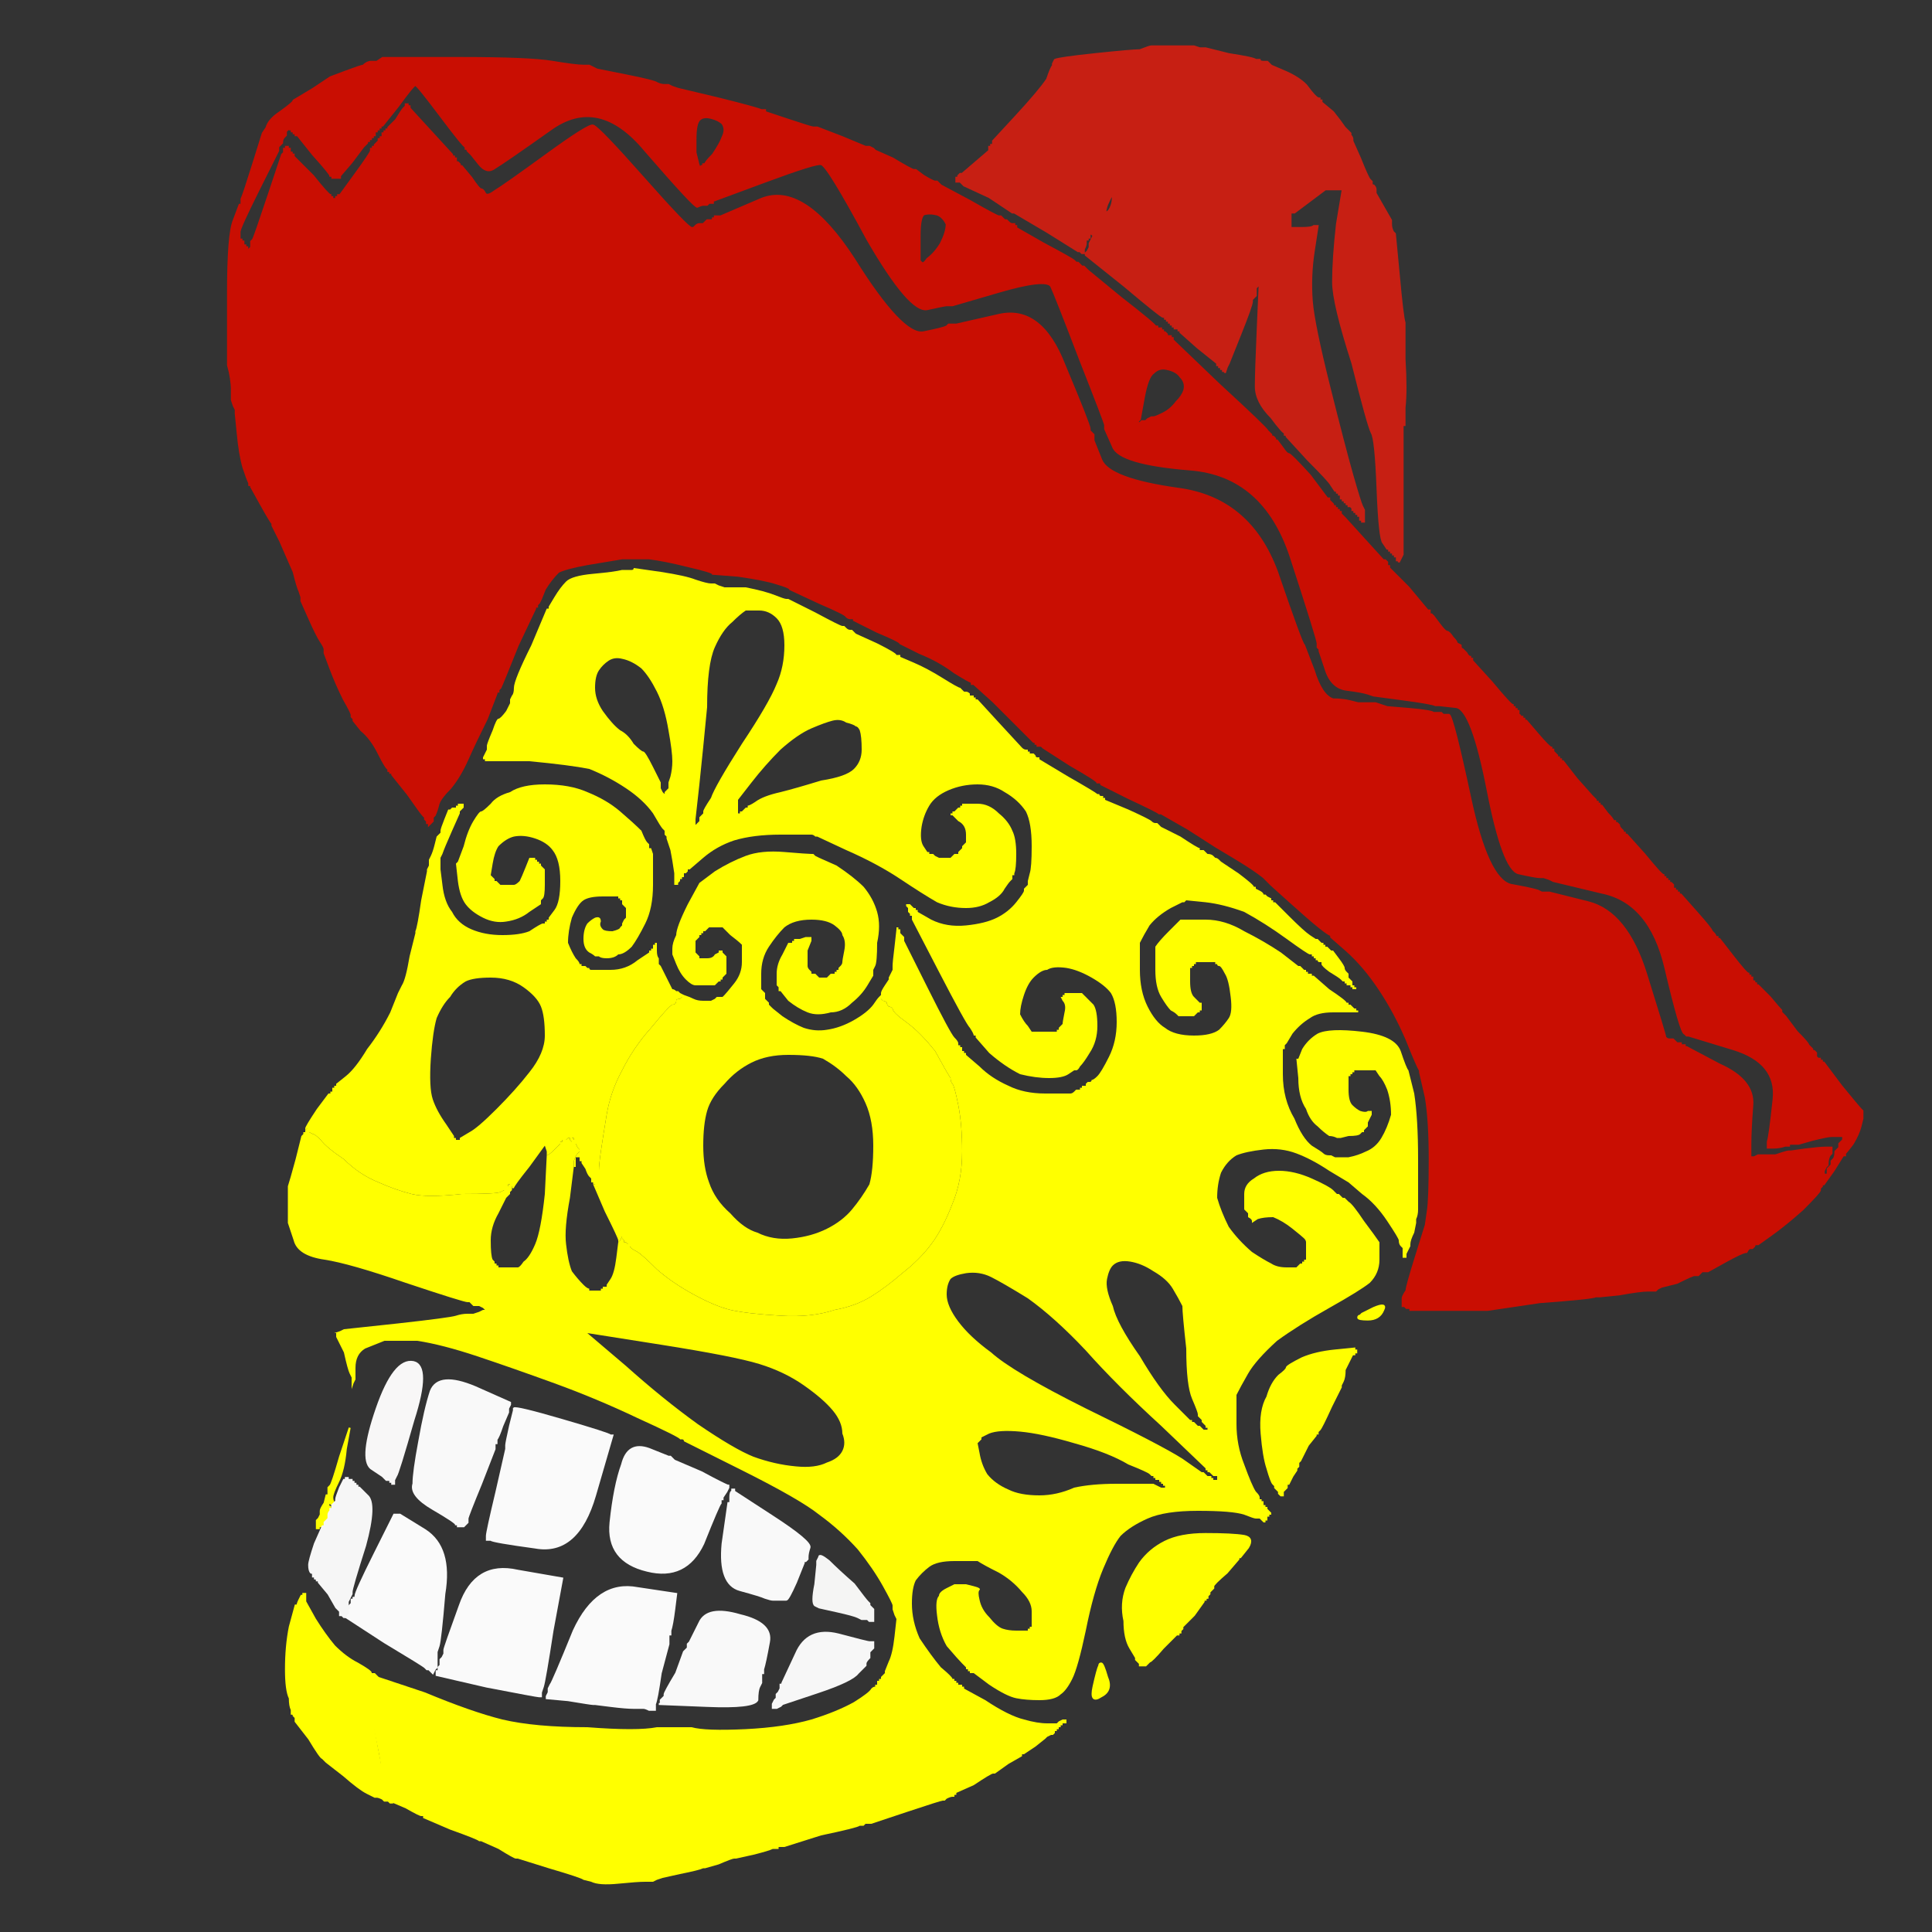
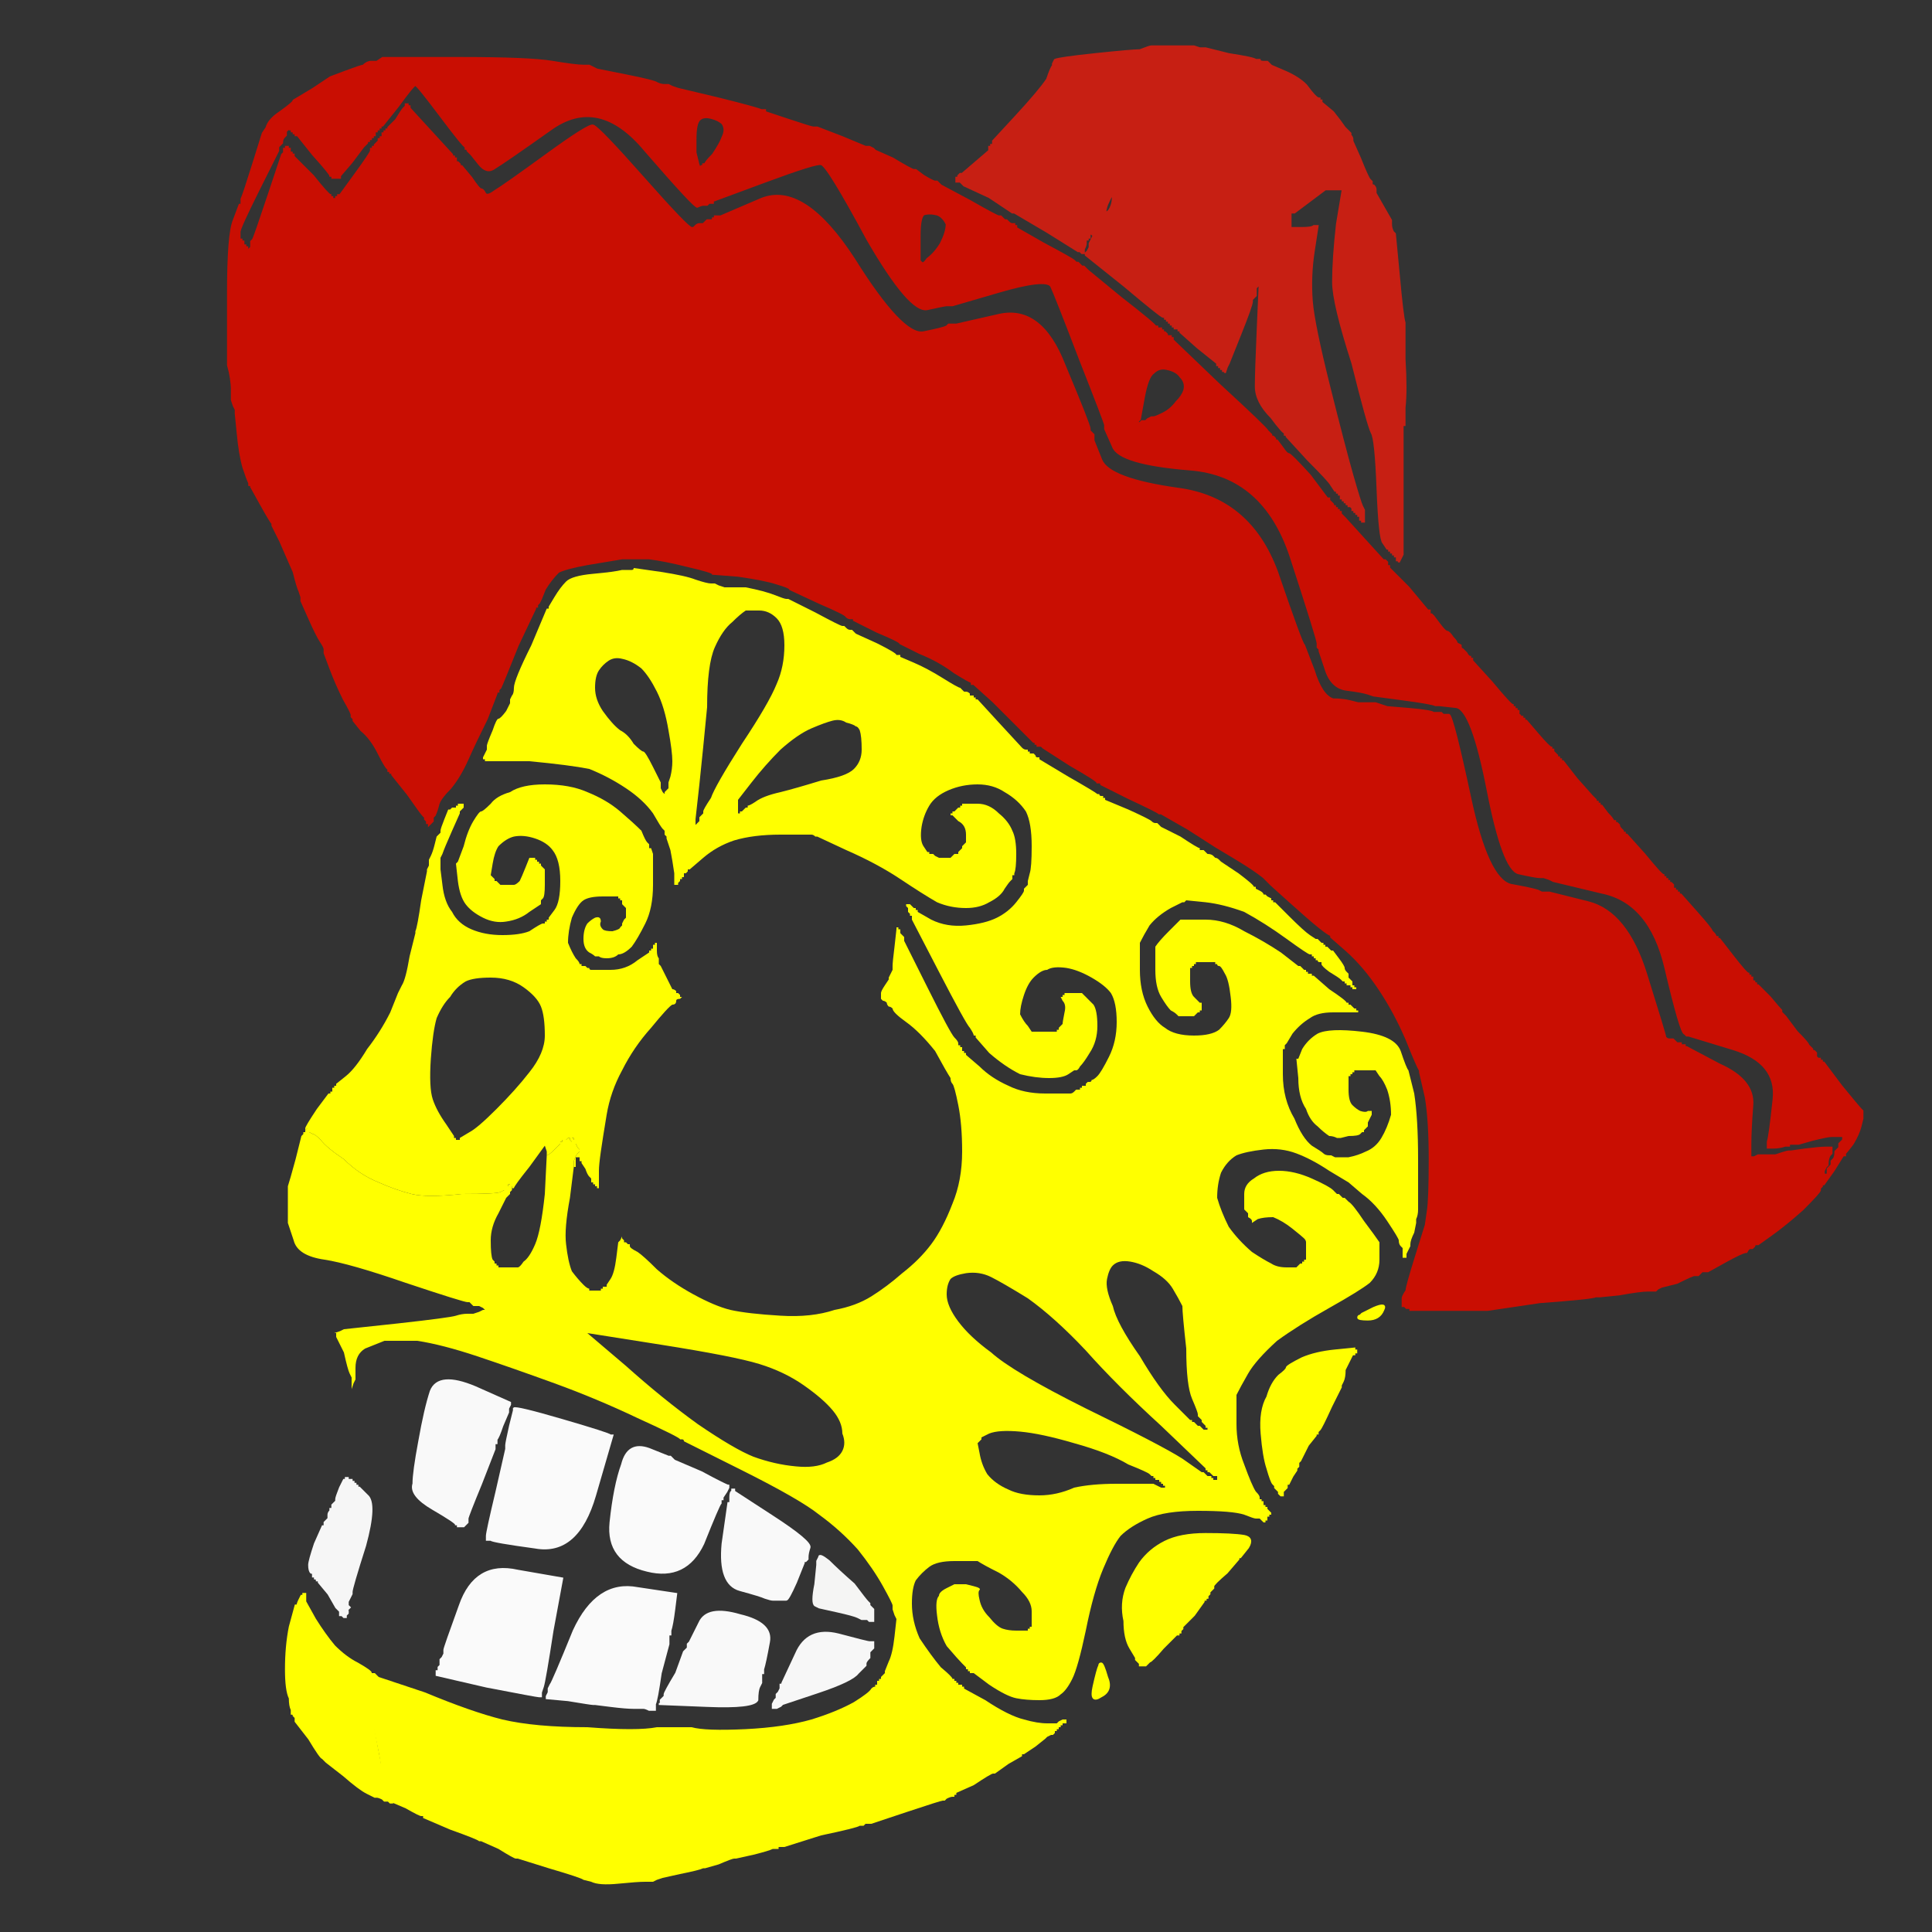
<svg xmlns="http://www.w3.org/2000/svg" width="1000" height="1000">
  <rect width="100%" height="100%" fill="#333333" stroke="none" />
  <g>
    <title>Layer 1</title>
    <path id="svg_22" fill="#C71F13" fill-rule="evenodd" stroke="#C71F13" stroke-width="1px" d="m596,24l2,0l10,0l10,0l3,1l3,0l12,3q13,2 14,3l2,0l0,0q0,1 2,1l2,0l1,1l1,1l7,3q7,3 11,7q3,4 4,5l0,0l1,1q1,1 2,1l0,1l0,0l1,0l0,0l0,0l0,1l0,0l6,5q4,5 6,8q2,2 3,3l0,1l0,0q1,1 1,2l0,1l4,9q4,10 5,11l1,1l0,1q0,1 1,1l0,0l0,0q1,1 1,2l0,2l4,7q4,7 4,7l0,1l0,1q0,2 1,4l1,1l2,21q2,22 3,25l0,3l0,16q1,16 0,25l0,9l-1,0q0,0 0,1l0,0l0,25q0,24 0,32l0,9l-1,2l-1,2l0,0l0,-1l0,0l0,0l-1,0l0,0l0,-1l0,0l0,-1l-1,0l0,0l0,0l0,0l0,-1l-1,0l0,-1l0,0l-1,0l0,0l0,0l0,-1l0,0l-1,0l0,-1l0,0l-1,0l0,0q0,0 -2,-3q-2,-2 -3,-28q-1,-26 -3,-29q-2,-4 -10,-36q-10,-31 -10,-42q0,-12 2,-30l3,-18l-1,0l-2,0l-2,0l-3,0l0,0l-1,0l0,0q0,0 -8,6l-8,6l-1,0l-1,0l0,1l0,0l0,3l0,4l0,0l0,0l6,0q5,0 6,-1l2,0l-2,13q-2,13 -1,26q1,12 9,44q8,32 12,46q4,14 5,16l1,2l0,3l0,3l-1,0l0,0l0,-1l-1,0l0,-1l0,-1l-1,0l0,-1l0,0l-1,0l0,0l0,0l0,-1l0,0l-1,0l0,-1l0,0l-1,0l0,0l0,0l0,-1q0,0 -1,-1l-1,0l0,-1l0,0l-1,0l0,-1l0,0l-1,0l0,0l0,0l0,0l0,-1l-1,0l0,-1l0,0l-1,0l0,-1l0,-1l-1,0l0,0l0,-1l-1,0l0,0l0,-1l0,0l0,0l-1,0q0,0 -2,-3q-1,-2 -12,-13l-11,-12l0,0q0,-1 -1,-1l0,0l0,-1q-1,0 -7,-8q-8,-8 -8,-16q0,-7 1,-30l1,-23l-1,1l-1,1l0,2l0,2l-1,1l-1,1l0,1q0,2 -6,17l-6,15l-1,2l-1,3l0,0l0,-1l0,0l0,0l-1,0l0,0l0,-1l-1,0l0,0l0,-1l0,0l0,0l-1,0l0,0l0,-1l-1,0l0,0l0,-1l0,0q0,0 -10,-8l-9,-8l0,-1l-1,0l0,0l0,-1l-1,0l-1,0l0,-1l0,0l-1,0l0,-1l0,0l-1,0l0,0l0,0l0,0l0,-1l-1,0l0,-1l0,0l-1,0l0,0l0,0l0,-1l0,0l-1,0l0,-1l-1,0q-1,0 -20,-16l-20,-16l0,0l0,0l0,-1l0,0l1,-1l1,-2l0,-1l0,-1l1,-2l1,-2l0,0l0,0l-1,-1l-1,0l0,1l0,1l-1,0l0,1l0,0l-1,0l0,2q0,1 -1,3l0,2l-1,0l-1,-1l0,0l-1,0l0,0q0,0 -16,-10l-17,-10l-1,0l0,0l0,0q0,0 -12,-8l-13,-6l-1,-1l-1,-1l-1,0l-1,0l0,-1l0,0l0,-1l0,0l0,0l1,0l0,0l0,-1l0,0l0,0l1,-1l0,0l0,0l1,0l0,0l0,0l7,-6q7,-6 7,-6l0,-1l0,0l0,-1l0,0l0,0l1,0l0,0l0,-1l1,0l0,-1l0,-1l12,-13q12,-13 16,-19q2,-6 3,-7l0,-1l1,-2q2,-1 21,-3q19,-2 23,-2q5,-2 6,-2zm-23,82q3,-7 3,-4q0,4 -2,7q-3,3 -1,-3z" />
    <path id="svg_23" fill="#FAFAFA" fill-rule="evenodd" stroke="#FAFAFA" stroke-width="1px" d="m316,743l1,0l-9,31q-9,31 -31,27q-22,-3 -23,-4l-2,0l0,-2q0,-2 5,-23l5,-22l0,-2q0,-1 2,-10l2,-8l0,-1q1,-1 25,6q24,7 25,8z" />
    <path id="svg_38" fill="#F9F9F9" fill-rule="evenodd" stroke="#F9F9F9" stroke-width="1px" d="m395,864l0,2l0,0l-1,0l0,2l0,3l-1,2q-1,2 -1,7q-2,4 -26,3l-25,-1l0,0l1,0l0,-1l0,-1l1,-1l1,-1l0,-1q0,-1 6,-11l4,-11l1,-1l1,-1l0,-1l0,-1l0,0q1,-1 1,-1l0,0l5,-10q4,-9 21,-4q17,4 15,14q-2,11 -3,14z" />
    <path id="svg_60" fill="#ffff00" fill-rule="evenodd" stroke="#ffff00" stroke-width="1px" d="m646,801l-4,5l0,0q0,0 -1,0l0,1l-6,7q-7,6 -7,7l0,1l-1,1l-1,1l0,0l0,0l0,1l0,0l-1,1l0,1l0,0q-1,0 -1,1l0,0l0,0q0,0 -1,0l0,1l-5,7q-6,6 -6,6l0,1l0,0q0,0 -1,1l0,0l0,0l0,0l0,1l-1,0l0,0l0,1l0,0l0,0l-1,0l0,0l-7,7q-6,7 -7,7l0,0l-1,1l-1,1l0,0l-1,0l0,0l0,0l0,0l-1,0l0,0l-1,0l0,0l0,0l0,-1l0,0l-1,-1l-1,-1l0,0l0,-1l0,0q0,0 -3,-5q-3,-5 -3,-14q-2,-9 1,-17q3,-7 7,-13q5,-7 13,-11q8,-4 21,-4q14,0 20,1q5,1 2,6z" />
-     <path id="svg_62" fill="#ffff00" fill-rule="evenodd" stroke="#ffff00" stroke-width="0" d="m420,442l1,0l0,0l0,0l1,1l2,1l9,4q9,6 14,11q5,6 7,13q2,7 0,16q0,10 -1,12l-1,2l0,2l0,1l0,0q0,0 -3,5q-3,5 -8,9q-5,5 -11,5q-7,2 -12,0q-5,-2 -10,-6l-4,-5l-1,0l0,-1l0,0l0,0l0,-1l-1,-1l0,-6q0,-5 3,-10l3,-6l1,0l1,0l0,-1l0,0l1,0l0,-1l1,0l2,0l3,-1l3,0l0,1l0,1l-2,5q0,6 0,8q0,1 1,2l1,1l0,0l0,1l1,0l1,0l1,1l1,1l2,0l2,0l1,-1l1,-1l1,0l1,0l0,-1l0,0l1,0l0,-1l0,0l1,0l0,0l0,0l0,-1l0,0l1,-1q1,-1 1,-2q0,-1 1,-6q1,-5 -1,-8q0,-2 -4,-5q-4,-3 -12,-3q-9,0 -14,4q-4,4 -8,10q-4,6 -4,14l0,8l1,1l1,1l0,1l0,1l0,0l0,0l0,1l0,0l1,1l1,1l0,0l0,1l0,0l0,0l1,1l1,1l5,4q6,4 11,6q6,2 12,1q7,-1 14,-5q7,-4 10,-8q2,-3 3,-4l1,-1l0,0l0,0l0,1l0,1l1,1q1,0 2,1q0,1 1,2q1,0 2,1q0,2 7,7q7,5 15,15q6,11 8,14q0,2 1,3q1,1 3,11q2,10 2,24q0,15 -5,27q-5,13 -11,21q-6,8 -15,15q-8,7 -16,12q-8,5 -19,7q-12,4 -28,3q-17,-1 -26,-3q-8,-2 -19,-8q-11,-6 -19,-13q-7,-7 -10,-9q-4,-2 -4,-3l0,-1l-1,0l0,0l-1,-1l-1,0l0,-1l-1,-1l0,0l0,-1l0,0l0,0l-1,2l-1,1l0,0l0,0l0,-1q0,-1 -7,-15l-6,-14l1,0q1,0 1,1l1,1l0,-2l0,-2l0,-1l0,-2l0,-2q0,-3 1,-10q1,-7 3,-19q2,-12 8,-23q6,-12 15,-22q9,-11 11,-12q2,0 2,-2q0,-1 2,-1l1,-1l-1,0q-1,0 -2,-2l0,-1l1,0l1,1l2,1q3,1 5,2q2,1 5,1l4,0l2,-1l1,-1l1,0l1,0l1,0q0,0 1,-1q1,-1 5,-6q4,-5 4,-11q0,-7 0,-9q-2,-2 -6,-5l-4,-4l-4,0l-3,0l-1,1l-1,1l0,0l-1,0l0,0l0,0l0,1l0,0l-1,0l0,1l0,0l-1,0l0,0l0,0l0,1l0,0l-1,1l-1,1l0,3l0,3l1,1l1,1l0,0l0,1l0,0l0,0l1,0l0,0l3,0q3,0 4,-2q2,-1 2,-1l0,-1l1,0l1,0l0,1l0,0l1,1l1,1l0,5l0,4l-1,1l-1,1l0,0l0,0l0,1l0,0l-1,0l0,1l0,0l-1,0l0,0l0,0l-1,1l-1,1l0,0l0,0l-1,0l-1,0l-4,0q-3,0 -4,0q-2,0 -5,-3q-3,-3 -5,-8l-2,-5l0,-3q0,-3 2,-7q0,-4 6,-16l6,-11l8,-6q8,-5 16,-8q8,-3 20,-2q12,1 14,1zm-12,104q12,0 18,2q7,4 12,9q6,5 10,14q4,9 4,22q0,13 -2,20q-4,7 -9,13q-5,6 -13,10q-8,4 -18,5q-10,1 -18,-3q-7,-2 -14,-10q-8,-7 -11,-16q-3,-8 -3,-19q0,-11 2,-18q2,-7 9,-14q6,-7 14,-11q8,-4 19,-4z" />
    <path id="svg_63" fill="#ffff00" fill-rule="evenodd" stroke="#ffff00" stroke-width="1px" d="m157,825l1,0l0,2l0,2l5,9q5,8 10,14q6,6 12,9q7,4 7,5l0,0l-1,0l-1,0l0,1l0,0l1,0l0,1l0,0l1,0l0,0l0,0l1,1l1,1l0,7q0,7 -1,5q-1,-1 -1,2q0,4 3,20q3,15 3,18q1,4 2,4q1,0 1,2l0,1l1,0l1,1l-1,0l-1,0l0,1l1,0l0,0l0,1l0,0l0,0l1,0l0,1l-1,0l-1,-1l-1,0l-1,0l-1,-1q-2,-1 -3,-1l-1,0l0,0q0,0 -4,-2q-4,-2 -12,-9l-9,-7l0,0q-1,-1 -2,-2q-1,0 -7,-10l-7,-9l0,-1l0,0l0,-1q-1,-1 -1,-1l0,0l0,0q0,-1 -1,-1l0,0l0,-2q-1,-2 -1,-6q-2,-4 -2,-15q0,-12 2,-22l3,-11l1,0q0,-1 1,-3l1,-2l0,0l0,0l1,0l0,0l0,-1z" />
    <path id="svg_67" fill="#FAFAFA" fill-rule="evenodd" stroke="#FAFAFA" stroke-width="1px" d="m336,750l10,4l0,0l0,0l1,0l0,0l1,1l1,1l14,6q13,7 14,7l0,1l-1,2q-2,3 -2,3l0,1l0,0l0,0l-1,0l0,1l0,1q-1,1 -9,21q-9,19 -29,14q-21,-5 -19,-25q2,-19 6,-30q3,-12 14,-8z" />
-     <path id="svg_72" fill="#FAFAFA" fill-rule="evenodd" stroke="#FAFAFA" stroke-width="1px" d="m205,784l0,0l1,0l1,0l13,8q14,9 10,33q-2,24 -3,27l-1,3l0,4l0,4l0,0l0,0l-1,1l-1,2l0,0l0,0l-1,-1l-1,-1l0,0l0,0l-1,0l0,0l-1,-1q-1,-1 -21,-13l-20,-13l0,-1l1,-1l0,0l0,-1l0,0l0,0l0,0l0,-1l0,0l1,-1l0,0l0,0l0,-1l1,-1l0,-1l0,-1l1,0l0,0l0,-1l1,0l0,-1q0,-2 10,-22l10,-20l1,0z" />
    <path id="svg_91" fill="#FAFAFA" fill-rule="evenodd" stroke="#FAFAFA" stroke-width="1px" d="m330,822l20,3l-1,8q-1,8 -2,11l0,2l0,0l-1,0l0,2l0,3l-4,15q-2,14 -3,16l0,3l-3,0q-2,-1 -3,-1l-1,0l-4,0q-4,0 -12,-1l-8,-1l-1,0q-1,0 -13,-2l-11,-1l0,-1l1,-2l0,-1l0,-1l1,-2q1,-1 12,-28q12,-26 33,-22z" />
    <path id="svg_103" fill="#C90E02" fill-rule="evenodd" stroke="#C90E02" stroke-width="1px" d="m302,34l3,0l0,0q0,0 2,1l2,1l15,3q15,3 16,4q2,1 4,1l1,0l1,0q0,0 2,1l3,1l21,5q20,5 22,6l2,0l0,0l0,1l12,4q12,4 13,4l1,0l0,0l0,0l1,0l0,0l13,5q12,5 12,5l1,0l1,0q0,0 2,1l1,1l9,4q10,6 11,6l1,0l4,3q5,3 6,3l0,0l0,0l0,0l1,0l0,0l1,1l1,1l15,8q14,8 15,8l1,0l1,1l1,1l0,0l1,0l1,1q1,1 2,1l1,0l0,1l1,0l0,0l0,1l14,8q15,8 16,9l1,1l1,0l0,0l1,1q1,1 1,1l0,0l1,0l0,0l1,1l1,1l17,14q18,14 18,15l0,0l1,0l0,1l1,0l1,0l0,1l1,0l0,0q0,1 0,1l1,0l0,0q0,0 1,1l0,0l0,0l0,1l1,0l1,0l0,1l0,0l1,0l0,1l24,23q25,23 25,24q1,1 2,2l0,0l0,0q0,1 0,1l1,0l0,0q0,0 1,1l0,0l0,0q0,1 0,1l1,0l3,4q2,3 3,3q1,0 11,11q9,12 9,12l1,0l0,0l0,0l0,1l0,0l1,1l1,1l0,0l0,1l0,0l1,0l0,0l0,0l0,1l1,0l0,0l0,1l0,0l0,0l1,0l0,0l0,1l1,0l0,0l0,1l0,0l0,0l1,1l1,1l10,11q10,11 10,11l1,0l0,0q0,0 1,1l0,0l0,1l0,1l1,0l0,1l10,10q10,12 10,12l1,0l0,0l0,1l0,0q0,1 0,1l1,0l0,0q0,0 1,1l0,0l3,4q3,4 4,4q1,0 3,3q2,2 2,3l0,0l2,1q0,2 1,2l0,0l2,2q1,2 2,2l0,0l0,1l1,0l0,0l0,1l10,11q10,12 11,12l0,1l0,0l1,0l0,0l0,0l0,1l0,0l1,0l0,1l0,0l1,0l0,0l0,1l0,1q1,0 1,1l1,0l0,0l0,1l0,0l0,0l1,0l0,0l0,1l1,0l6,7q6,7 7,7l0,1l0,0l1,0l0,0l0,0l0,1l0,0l1,1l0,0l0,0q0,0 1,1l0,0l0,1q0,0 1,0l0,0l0,1l1,0l0,0l0,1l0,0l0,0l1,0l0,0l7,9q8,9 8,9l0,0l1,1l1,1l0,0l0,0l0,1l0,0l1,0l0,1l1,0l0,0l0,0q0,0 0,1l1,0l3,4q3,3 3,4l1,0l0,0q0,1 0,1l1,0l1,1q0,1 1,2l1,1l0,0l0,0l0,1l0,0l1,0l0,1l0,0l1,0l9,10q9,11 10,11l0,1l0,0l1,0l0,0l0,0l0,1l0,0l1,0l0,1l0,0l1,0l0,0l0,0l0,1l1,0l1,1q0,2 0,2l0,0l1,0l0,0l0,1l1,0l0,0l0,1l0,0l0,0l1,0l0,0l0,1l1,0l8,9q8,9 8,10l0,0l1,1q1,1 1,2l0,0l1,0l0,1l0,0l1,0l0,0l0,0l7,9q7,9 8,9l0,0l0,1l1,0l0,0l0,1l0,0l0,0l1,0l0,1l0,0q0,1 1,1l0,0l0,0q0,1 1,1l0,1l0,0l1,0l0,0l0,0l6,6q5,6 6,7l0,0l0,1q0,0 1,1l1,1l0,0l0,0l6,8q6,6 6,7l0,0l1,1l1,1l0,0l0,1l0,0l0,0l1,0l0,0l1,1l0,0l0,1l0,0l0,1q1,1 1,1l1,0l0,0l0,0l0,1l0,0l1,0l0,1l0,0l1,0l0,0l0,0l9,12q9,11 10,12l1,1l0,2l0,2l-1,4q-1,4 -4,9q-3,4 -4,5l0,1l-1,0q0,0 -5,8l-5,7l-1,0q0,1 0,1l0,0l0,0l-1,1l0,1q0,1 -9,10q-9,8 -16,13l-7,5l0,0l0,0l-1,0q-1,0 -1,1l0,0l0,0q-1,1 -1,1l0,0l-1,0q-1,0 -2,2q-2,0 -11,5l-9,5l-2,0l-1,0l-1,1l-1,1l0,0l-1,0l0,0l0,0l-1,0q-1,0 -9,4l-8,2l-2,1q-1,1 -1,1l0,0l-4,0q-4,0 -15,2l-10,1l-2,0q-2,1 -29,3l-27,4l-3,0l-3,0l-17,0l-17,0l0,0l0,-1l-1,0l0,0l-1,0l-1,-1l0,0l-1,0l0,0l0,0l0,-1l0,0l0,-1l0,-1l0,-1q0,-1 2,-4q0,-2 5,-18l5,-16l0,0q0,0 1,-7q1,-6 1,-27q0,-20 -2,-32l-3,-13l0,-1q-1,-1 -7,-16q-6,-14 -14,-26q-8,-12 -17,-20l-8,-7l0,-1q-1,0 -6,-4q-5,-4 -15,-13l-10,-9l0,0q0,0 -4,-4q-5,-4 -15,-10l-10,-6l0,0q0,0 -14,-9l-14,-8l-1,0q-1,-1 -16,-8l-14,-7l0,0q0,-1 -1,-1l0,0l-1,0q0,-1 -14,-9l-14,-9l0,0l-1,-1l-1,0l-1,0l0,-1l-1,0l0,0l0,-1l0,0l0,0l-1,0q0,0 -6,-6q-6,-6 -15,-15l-10,-9l0,0l-1,0l0,-1q-1,0 -9,-5q-8,-6 -18,-10l-10,-5l0,0q0,-1 -12,-6l-12,-6l0,-1q0,0 -1,0l0,0l-1,0q-1,0 -2,-1q0,-1 -14,-7l-15,-7l0,0q0,-1 -7,-3q-6,-2 -20,-4l-13,-1l0,0q0,-1 -13,-4q-12,-3 -20,-4l-8,0l-6,0q-6,1 -18,3q-11,2 -15,4q-4,4 -7,9l-2,5l-1,2l-1,1l0,0l0,1l0,0l0,0l-1,0l0,1l-9,19q-8,20 -9,22l-1,1l0,0l0,1l0,0l0,0l-1,0l0,1l-5,13q-6,12 -10,21q-4,9 -9,15q-5,5 -6,8q-1,4 -2,6l-1,1l0,1l0,1l-1,1l-1,1l0,0l0,-1l0,0l0,0l-1,0l0,0l0,-1l-1,-1l0,0l0,0l0,-1l0,0l-1,-1q-1,-1 -8,-11l-8,-10l0,-1q-1,0 -1,0l0,0l0,0q0,-1 -1,-1l0,0l0,-1q-1,0 -5,-8q-4,-8 -9,-12l-4,-5l0,-1l0,0l0,0q-1,-1 -1,-1l0,0l0,-1q0,-1 -4,-8q-4,-8 -7,-16l-3,-8l0,-2q0,-1 -2,-4q-2,-3 -6,-12l-4,-9l0,-1l0,-1l-1,-3q-1,-2 -3,-10q-4,-9 -7,-16l-4,-8l0,-1q-1,-1 -6,-10l-5,-9l0,0q0,-1 -1,-1l0,0l0,-1q-1,-2 -3,-8q-2,-7 -3,-18l-1,-10l0,-1l0,-1l-1,-2l-1,-3l0,-5q0,-6 -2,-13q0,-7 0,-37q0,-31 3,-38l3,-8l0,0q0,0 1,0l0,-1l0,-2q1,-2 6,-18l5,-16l2,-3q1,-4 7,-8q7,-5 7,-6l0,0l10,-6q9,-6 9,-6l0,0l8,-3q8,-3 9,-3q2,-2 4,-2l2,0l0,0l0,0l1,0l0,0l3,-2q4,0 40,0q36,0 48,2q12,2 16,2zm-61,42l0,1l0,0q1,0 1,1l0,0l0,0q0,0 1,1l1,1l4,5q4,5 8,2q5,-3 29,-20q25,-18 49,11q26,30 27,29q2,-1 3,-1l2,0l1,-1l1,0l0,0l0,0l1,0l0,-1l27,-10q27,-10 29,-9q3,0 24,39q22,38 31,36q9,-2 10,-2l1,0l1,0l1,0l24,-7q24,-7 27,-3q2,4 15,38q13,33 13,34l0,2l4,9q3,9 40,12q38,3 52,45q14,43 14,45l0,2l1,1l0,1l3,9q3,10 11,11q8,1 11,2l3,1l0,0l0,0l15,2q15,2 17,3l2,0l9,1q8,2 16,43q8,41 16,43q9,2 11,2l2,0l3,1l2,1l0,0l0,0l25,6q25,5 33,39q8,34 10,34l1,1l1,0l0,0l23,7q23,7 21,26q-2,19 -3,22l0,3l3,0q3,0 6,-1l2,0l0,0l0,-1l2,0l3,0l7,-2q8,-2 10,-2l2,0l2,0l3,0l0,0l-1,0l0,1l0,1l-1,1l-1,1l0,1l0,1l-2,2q0,3 -1,4l-1,1l0,1l0,1l-1,1l-1,1l0,1l0,2l-1,0l0,0l0,1l-1,0l0,-1l0,-2l1,-2l1,-1l0,-1q0,-2 1,-4l1,-1l0,-1l0,-2l-3,0q-3,0 -11,1l-7,1l-1,0q-1,0 -4,1l-3,1l-5,0l-4,0l-2,1l-2,0l0,-7q0,-7 1,-20q1,-13 -17,-21l-17,-9l0,0l-1,0l0,0l0,0l0,-1l0,0l0,0l-1,0l-1,0q0,-1 0,-1l0,0l-1,0l-1,0l-1,-1l-1,-1l-2,0q-1,0 -2,-1q0,-1 -10,-33q-10,-32 -30,-37l-20,-5l-1,0l-1,0l-1,0l-1,0l-2,-1q-3,-1 -14,-3q-12,-3 -21,-45q-9,-42 -11,-43l-3,0l-1,-1l-2,0l-2,0q-1,-1 -12,-2l-12,-1l-3,-1q-3,-1 -3,-1l-1,0l-4,0l-4,0l-4,-1q-4,-1 -9,-1q-6,-2 -10,-15l-5,-13l0,0q-1,0 -14,-38q-14,-38 -51,-43q-36,-5 -40,-15l-4,-10l0,-1l0,-1l0,0l0,-1l-1,-1l-1,-1l0,-1q0,-2 -13,-33q-12,-31 -34,-26l-22,5l-1,0l-1,0l-1,0l0,0l0,0l-1,0l-1,1q-2,1 -12,3q-11,2 -36,-38q-26,-40 -48,-31l-21,9l-1,0l-2,0l0,1l0,0l-1,0l0,0l0,0l0,1l-1,0l-2,0l-1,1l-1,1l-2,0q-1,0 -2,1l-1,1l-1,0q-2,0 -25,-26q-23,-26 -26,-27q-2,-1 -24,15q-22,16 -27,19q-4,3 -5,1q-1,-2 -2,-2q-1,0 -5,-6l-5,-6l0,0l-1,0l0,0l0,0l0,-1l0,0l0,0l-1,-1l0,0l-1,0l0,-1l0,-1l-1,0l0,0l0,-1l-1,0l0,0l0,-1l0,0q0,0 -11,-12l-11,-12l0,0l0,0l0,-1l0,0l-1,0l0,-1l0,0l-1,0l0,0l0,0l0,1l0,0l-1,1q-1,1 -4,6l-4,4l0,1l-1,0l0,0l0,1l0,0l0,0l-1,0l0,0l0,1l-1,0l0,1l0,1l-1,0l0,1l0,0l-1,0l0,0l0,0l0,0l0,1l-1,1l-1,1l0,0l0,1l0,0l0,0l-1,0l0,0l0,1l-1,0l0,1q0,1 -8,12l-8,11l-1,0l0,1l0,0l-1,0l0,1l0,1l-1,0l0,0l0,-1l-1,0l0,0l0,-1l0,0l0,0l-1,0l0,0l0,-1q-1,0 -9,-10l-10,-10l0,0l0,-1l0,0l0,0l-1,0l0,0l0,-1l-1,0l0,-1l0,-1l-1,0l0,-1l0,0l-1,0l0,0l0,0l0,1l0,0l-1,0l0,1l0,0l0,0l0,1l-1,1l-7,21q-7,21 -8,23l-1,1l0,1l0,2l-1,1l-1,1l0,-1l0,-1l-1,0l0,0l0,-1l-1,0l0,-1l0,-1l-1,0l0,-1l0,0l-1,0l0,0l0,0l0,-1l0,0l0,-3q0,-2 10,-22l10,-20l0,-1l0,-1l2,-2q0,-2 1,-3l1,-1l0,-1l0,-1l1,-1l1,-1l0,0l0,0l0,1l0,0l1,0l0,1l0,0l1,0l0,0l0,0l0,1l0,0l1,0l0,1l0,0l1,0l8,10q9,10 9,11l1,0l0,0l0,1l0,0l0,0l1,0l0,0l1,0l1,0l0,0l1,0l0,0l0,0l0,-1l0,0l6,-7q6,-8 6,-8l0,0l1,-1l1,-1l0,0l0,0l0,-1l0,0l1,0l0,-1l0,0l1,0l0,0l0,0l0,-1l0,0l1,0l0,-1l1,0l0,0l0,-1l0,-1l1,0l0,0l0,-1l1,0l0,0l0,-1l0,0l0,0l1,0l0,0l0,-1l1,0l8,-10q8,-11 9,-11q1,0 13,16q12,16 13,16zm124,9l-1,0l0,0q0,1 -1,1q-1,2 -2,-3l-1,-4l0,-7q0,-8 2,-10q2,-2 6,-1q4,1 6,3q2,3 0,7q-1,3 -5,9q-4,4 -4,5zm112,51l-1,-1l0,-2l0,-2l0,-9q0,-9 2,-11q3,-1 7,0q3,1 5,5q0,4 -3,10q-3,5 -7,8q-2,3 -3,2zm120,80l-1,0l-2,1l-1,1l-1,0l-1,0l-1,1l-1,0l0,-1l1,-1l2,-11q2,-11 5,-13q3,-3 7,-2q5,1 7,4q3,3 2,7q-1,3 -4,6q-3,4 -7,6q-4,2 -5,2z" />
    <path id="svg_108" fill="#ffff00" fill-rule="evenodd" stroke="#ffff00" stroke-width="1px" d="m569,862q0,-1 1,-1q1,0 3,7q3,7 -3,10q-6,4 -4,-5q2,-9 3,-11z" />
    <path id="svg_112" fill="#F9F9F9" fill-rule="evenodd" stroke="#F9F9F9" stroke-width="1px" d="m246,718l18,8l0,1q0,0 -1,2l0,2l-3,7q-2,6 -3,7l0,1l0,0l0,0l0,1l-1,0l0,1l0,2l-7,18q-7,17 -7,18l0,2l-1,1l-1,1l0,0l0,0l0,0l-1,0l-1,0l-1,0l0,-1l-1,0l0,0q0,-1 -12,-8q-12,-7 -10,-13q0,-6 3,-22q3,-17 6,-26q4,-10 23,-2z" />
    <path id="svg_118" fill="#ffff00" fill-rule="evenodd" stroke="#ffff00" stroke-width="0" d="m328,294l0,0l14,2q13,2 18,4q6,2 8,2l1,0l1,0q0,0 2,1l3,1l11,0q10,2 15,4q5,2 6,2l1,0l0,0l0,0l14,7q13,7 14,7l1,0l1,1q1,1 2,1l1,0l0,0l0,0l1,1l1,1l11,5q10,5 10,6l1,0l0,0l1,0l0,0l0,1l7,3q7,3 15,8q8,5 9,5l0,0l1,1l1,1l1,0q1,0 2,1l0,0l0,0q0,1 0,1l1,0l1,0q0,0 0,1l0,0l1,0l0,1l0,0l1,0l0,0l0,0l11,12q11,12 12,13q1,1 2,1l1,0l0,1l1,0l0,0l0,1l1,0l1,0l0,0q0,0 1,1l0,0l0,0q0,1 1,1l1,0l0,1l0,0l15,9q14,8 15,9l1,0l0,0q0,1 1,1l1,0l0,1l1,0l0,0l0,1l12,5q11,5 12,6l0,0l0,0q1,1 2,1l1,0l1,1l1,1l10,5q9,6 10,6l0,1l1,0l1,0l2,2q2,0 3,1l0,0l1,1q1,0 2,1l1,1l0,0l0,0l9,6q8,6 8,7l1,0l0,0l0,1l2,1q2,1 2,2l1,0l1,1q2,1 2,1l0,1l0,0l0,0l1,0l0,0l0,1l1,0l7,7q8,8 11,10q3,2 3,2l1,0l0,0l0,0l1,1l1,1l0,0l0,0l1,0l0,0l0,1l1,0l0,0l0,1l0,0l1,0l0,0q0,0 1,1l1,1l0,0l1,0l0,0l0,0l3,4q3,4 3,5q0,1 1,2l1,1l0,1l0,1l1,1l1,1l0,1l0,1l1,0l0,0l0,1l1,0l0,0l0,1l-1,0l-1,0l0,-1l0,0l-1,0l0,-1l-1,0l-1,0l0,-1l-1,0l0,0l0,-1l0,0l0,0l-1,0l0,0l-1,-1q-1,-1 -6,-4q-4,-3 -4,-4l0,-1l-1,0q-1,0 -1,-1l-1,0l0,-1q-1,0 -1,0l0,0l0,0l0,-1l-1,0l0,-1l-1,0q-1,0 -12,-8q-11,-8 -22,-14q-11,-4 -20,-5l-10,-1l-1,1l-1,0l-6,3q-7,4 -11,9q-3,5 -5,9q0,3 0,14q0,11 4,19q4,8 9,11q5,4 15,4q9,0 13,-3q3,-3 5,-6q2,-3 1,-11q-1,-9 -3,-12q-2,-4 -3,-4q-1,0 -1,-1l0,0l-1,0l0,-1l-1,0l-1,0l-3,0l-2,0l-2,0l-1,0l0,1l-1,0l0,0l0,1l0,0l0,0l-1,0l0,0l0,1l-1,0l0,1l0,1l0,5q0,6 2,8q2,2 3,3l1,0l0,2l0,2l-1,0l0,1l0,0l-1,0l0,0l0,0l-1,1l-1,1l-4,0l-4,0l-1,-1q-1,-1 -3,-2q-2,-2 -5,-7q-3,-5 -3,-14q0,-10 0,-12q2,-3 7,-8l6,-6l1,0l2,0l10,0q10,0 20,6q10,5 19,11q9,7 9,7l0,0l1,0l0,0l1,1l1,1l0,0l1,0l0,0l0,0l0,1l1,0l0,0l0,1l1,0l1,0l0,1l1,0l8,7q9,6 9,7l1,0l0,0l0,1l0,0l0,0l1,0l0,0l1,1l1,1l0,0l1,0l0,0l0,0l0,1l0,0l1,0l0,1l0,0l1,0l0,0l0,0l-2,0l-3,0l-9,0q-8,0 -12,3q-5,3 -9,8l-3,5l-1,1l0,1l0,0l0,1l-1,0l0,1l0,0l0,0l0,12q0,13 6,23q4,10 9,14q5,3 6,4q1,1 3,1l1,0l2,1l2,0l5,0q5,-1 9,-3q5,-2 8,-7q3,-5 5,-12q0,-7 -2,-13q-2,-5 -4,-7l-2,-3l-2,0l-1,0l-3,0l-2,0l-2,0l-1,0l0,1l-1,0l0,0l0,1l0,0l0,0l-1,0l0,0l0,1l-1,0l0,1l0,1l0,5q0,6 2,8q2,2 4,3q3,1 4,0l2,0l0,1l0,1l-1,2l-1,2l0,1l0,1l-1,1l-1,1l0,0l0,1l0,0l0,0l-1,0l0,0l-1,1q-1,1 -6,1l-4,1l-2,0q-2,-1 -4,-1q-3,-2 -6,-5q-4,-3 -6,-9q-4,-6 -4,-16l-1,-10l0,0l1,0l2,-5q3,-5 8,-8q6,-3 23,-1q17,2 20,10q3,9 4,10l0,0l3,12q2,13 2,34q0,22 0,26q0,3 -1,5l0,2l-1,5q-2,4 -2,6l0,1l-1,2l-1,2l0,1l0,1l-1,0l-1,0l0,-3l0,-2l-1,-1q-1,-1 -1,-3q0,-1 -6,-10q-6,-9 -13,-14l-7,-6l-10,-6q-9,-6 -17,-9q-8,-3 -17,-2q-9,1 -14,3q-5,3 -8,9q-2,6 -2,13q2,7 6,15q5,7 12,13q6,4 10,6q3,2 8,2l5,0l1,-1l1,-1l0,0l1,0l0,0l0,0l0,-1l0,0l1,0l0,-1l0,0l1,0l0,-1l0,-1l0,-3l0,-3l0,-1q0,-1 -1,-2q-1,-1 -6,-5q-5,-4 -10,-6q-5,0 -8,1l-3,2l0,-1q0,-1 -2,-2l0,-2l-1,-1l-1,-1l0,-2l0,-1l0,-5q0,-5 5,-8q5,-4 13,-4q8,0 17,4q9,4 11,6q2,2 2,2l1,0l1,1q1,1 1,1l1,0l0,0l0,0l2,2q2,1 8,10q6,8 8,11q0,3 0,9q0,7 -5,12q-5,4 -21,13q-16,9 -27,17q-11,10 -15,17q-4,7 -6,11q0,4 0,15q0,11 4,21q4,11 6,14q2,2 2,3l0,1l1,0l0,0l0,1l1,0l0,1l0,1l1,0l0,0l0,0l0,1l1,0l0,0l0,0l0,0l0,1l0,0l1,1l1,1l0,0l0,1l0,0l0,0l-1,0l0,0l0,1l-1,0l0,1l0,1l-1,0l0,1l-1,0l0,0l-1,-1l-1,-1l-2,0q-1,0 -6,-2q-6,-2 -24,-2q-17,0 -26,4q-9,4 -14,9q-4,5 -9,17q-5,12 -9,32q-4,19 -7,25q-3,6 -6,8q-3,3 -11,3q-7,0 -12,-1q-5,-1 -14,-7l-8,-6l-1,0l0,0l-1,0l0,0l0,-1l0,0l-1,0l0,-1l0,0l-1,0l0,0l0,0l0,-1q0,0 -2,-2q-2,-2 -8,-9q-4,-7 -5,-16q-1,-8 1,-10q0,-2 4,-4l4,-2l3,0l3,0l4,1q4,1 3,2q-1,1 0,5q1,5 5,9q4,5 7,6q3,1 7,1l4,0l1,0l1,0l0,-1l0,0l1,0l0,-1l0,0l1,0l0,-1l0,-1l0,-6q0,-5 -5,-10q-5,-6 -12,-10q-8,-4 -11,-6q-4,0 -12,0q-9,0 -13,3q-4,3 -7,7q-2,4 -2,12q0,9 4,18q6,9 11,15q6,5 6,6l1,0l0,0l0,1l0,0l0,0l1,0l0,0l0,1l1,0l0,0l0,1l0,0l1,0l0,0l1,0l0,0l0,0l0,1l0,0l1,0l0,1l11,6q12,8 20,10q7,2 12,2l5,0l1,-1l2,-1l1,0l1,0l0,1l0,1l-1,0l-1,0l0,1l0,0l-1,0l0,1l0,0l-1,0l0,0l0,0l0,1l0,0l-1,0l0,1l0,0l-1,0l0,0l0,1l0,0q0,0 -1,1l0,0l-1,0l0,0l0,0q0,0 -2,1l-1,1l-5,4q-6,4 -6,4l0,0l0,0q0,0 -1,0l0,1l-7,4q-7,5 -7,5l0,0l-1,0q-1,0 -10,6l-9,4l0,1l-1,0l0,0l0,1l-1,0q-1,0 -3,1l-1,1l-1,0q-1,0 -19,6l-18,6l-1,0l-2,0l-1,1l-1,0l-1,0q-1,1 -20,5l-19,6l-1,0l-1,0l0,0q0,0 -1,0l0,1l-3,0q-2,1 -10,3l-9,2l-1,0q-1,0 -8,3l-7,2l-1,0q-2,1 -12,3l-9,2l-3,1q-2,1 -2,1l-1,0l-3,0q-4,0 -14,1q-10,1 -14,-1l-4,-1l0,0q-1,-1 -18,-6l-16,-5l-1,0q-1,0 -9,-5l-9,-4l-1,0q-1,-1 -15,-6l-14,-6l0,-1q-1,0 -1,0l0,0l0,0q-1,0 -8,-4l-7,-3l0,-1l-1,0l0,0l0,0l0,-1l0,0l-1,0l0,-1l1,0l1,0l-1,-1l-1,0l0,-1q0,-2 -1,-2q-1,0 -2,-4q-2,-5 -1,-5q1,-1 -2,-15q-3,-14 -3,-18q0,-3 1,-2q1,2 1,-5l0,-7l-1,-1l-1,-1l0,0l0,0l-1,0l0,0l0,-1l-1,0l0,0l0,-1l1,0l1,0l1,0l1,0l1,1l1,1l24,8q24,10 40,14q17,4 44,4q26,2 36,0q10,0 18,0q7,2 28,1q20,-1 34,-5q13,-4 22,-9q8,-5 9,-7q1,-1 2,-1l0,-1l0,0l1,0l0,-1l0,-1l1,0l0,0l0,-1l1,0l0,0l0,-1l0,0l0,0l0,0l0,0l1,-1l1,-1l0,0l0,0l0,-1q0,0 2,-5q2,-4 3,-13l1,-9l-1,-2l-1,-3l0,0l0,-1l0,0l0,0l0,-1q0,-1 -5,-10q-5,-9 -13,-19q-9,-10 -20,-18q-10,-8 -40,-23l-30,-15l0,0q0,-1 -1,-1l0,0l-1,0q0,-1 -22,-11q-21,-10 -43,-18q-22,-8 -40,-14q-18,-6 -31,-8q-12,0 -17,0q-5,2 -10,4q-5,3 -5,10l0,6l-1,2l-1,3l0,0l0,0l0,-3l0,-3l-1,-2q-1,-2 -3,-11l-4,-8l0,-1l0,-1l-1,0l0,0l3,-1l2,-1l28,-3q27,-3 30,-4q3,-1 6,-1l3,0l3,-1l2,-1l0,0l0,0l1,0l0,0l-1,-1l-2,-1l-2,0l-1,0l-1,-1l-1,-1l-1,0q-2,0 -32,-10q-29,-10 -42,-12q-14,-2 -16,-10l-3,-9l0,-9l0,-8l0,-2q1,-3 4,-14l3,-12l1,-1l0,-1l1,0l0,0l0,-1l0,0l0,0l1,-1l0,0l0,0l1,0l1,0l0,1l-1,1l0,0l0,0l2,1q1,0 4,3q3,4 12,10q8,8 18,12q9,4 17,6q8,2 26,0q18,0 20,-1l2,-1l0,0l1,0l0,-1l0,-1l1,0l0,0l0,-1l1,0l0,0l0,1l0,0l0,0l1,0l0,1l0,1l-1,1l0,0l0,1l0,0l0,0l-1,1l-1,1l0,0l0,0l-4,8q-4,7 -4,14q0,8 1,10l1,1l0,0l0,1l0,0l0,0l1,0l0,0l0,1l1,0l0,0l0,1l1,0l1,0l3,0l3,0l2,0q1,0 3,-3q3,-2 6,-9q3,-7 5,-26l1,-20l0,0q1,0 4,-3l3,-3l0,-1l0,0l1,0l0,-1l1,0l1,0l1,-1l1,0l0,1l1,1l0,-1l0,-1l1,0l0,1l0,0l1,0l0,1l0,1l1,2l1,1l0,0l0,1l-1,1q-1,1 -2,4l0,3l-2,16q-3,16 -2,24q1,9 3,14q3,4 6,7q2,2 3,2l0,1l3,0l3,0l0,-1l1,0l0,0l0,-1l1,0l1,0l0,-1q0,0 2,-3q2,-3 3,-11l1,-8l0,0l0,0l1,-1l1,-2l0,0l0,0l0,1l0,0l1,1l0,1l1,0l1,1l0,0l1,0l0,1q0,1 4,3q3,2 10,9q8,7 19,13q11,6 19,8q9,2 26,3q16,1 28,-3q11,-2 19,-7q8,-5 16,-12q9,-7 15,-15q6,-8 11,-21q5,-12 5,-27q0,-14 -2,-24q-2,-10 -3,-11q-1,-1 -1,-3q-2,-3 -8,-14q-8,-10 -15,-15q-7,-5 -7,-7q-1,-1 -2,-1q-1,-1 -1,-2q-1,-1 -2,-1l-1,-1l0,-1l0,-1l0,-1q0,-1 2,-4l2,-3l0,-1l0,0l1,-2l1,-2l0,-2q0,-2 1,-10l1,-9l0,-1l0,0l0,0l0,0l1,0l0,0l0,1l1,0l0,1l0,1l1,1l1,1l0,1l0,1l12,24q12,24 14,26q2,2 2,3l0,1l1,0l0,1l0,0l1,0l0,0l0,1l0,0l0,1l0,0l0,0l1,0l0,0l0,1l1,0l0,0l0,1l0,0l0,0l7,6q6,6 15,10q8,4 19,4q11,0 13,0q1,0 2,-1l1,-1l1,0l1,0l0,-1l1,0l0,0l0,-1l1,0l1,0l0,-1q0,0 1,-1l0,0l1,0q1,0 1,-1l0,0l0,0q1,0 3,-2q2,-2 6,-10q4,-8 4,-18q0,-10 -3,-15q-3,-4 -10,-8q-7,-4 -13,-5q-7,-1 -10,1q-3,0 -7,4q-3,3 -5,9q-2,6 -2,10q2,4 4,6l2,3l1,0l1,0l4,0l5,0l1,0l1,0l0,-1l1,0l0,0l0,-1l0,0q0,0 2,-2q0,-1 1,-6q1,-4 -1,-6l-1,-2l0,0l1,0l0,0l0,0l0,-1l0,0l1,0l0,-1l1,0l1,0l2,0l2,0l1,0l2,0l1,1l1,1l0,0l0,0l4,4q2,3 2,11q0,8 -4,14q-3,5 -5,7q-1,2 -2,2l0,0l-1,0q0,0 -3,2q-3,2 -10,2q-7,0 -15,-2q-8,-4 -16,-11l-7,-8l0,-1q-1,0 -1,0l0,0l0,0q0,-1 -2,-4q-2,-2 -16,-29l-14,-27l0,-1l0,-1l-1,0l0,0l0,-1l-1,-1l0,-1l0,-1l-1,-1l0,-1l1,0l1,0l1,1l1,1l0,0l1,0l0,0l0,0l0,1l0,0l1,0l0,1l7,4q8,4 18,3q10,-1 16,-4q6,-3 10,-8q4,-5 4,-6l0,-1l1,-1l1,-1l0,-1l0,-1l0,0q0,0 1,-4q1,-3 1,-14q0,-12 -3,-18q-4,-6 -11,-10q-6,-4 -14,-4q-8,0 -15,3q-7,3 -10,8q-3,5 -4,11q-1,7 1,10l2,3l1,0l0,1l1,0l1,0l1,1l2,1l3,0l3,0l1,-1l1,-1l1,0l1,0l0,-1l0,0l1,-1l1,-1l0,0l0,-1l0,0l0,0l1,-1l1,-1l0,-4q0,-5 -4,-7l-3,-3l0,0l-1,0l0,0l0,0l0,-1l0,0l1,0l0,-1l0,0l1,0l0,0l0,0l1,-1l1,-1l0,0l0,0l1,0l0,0l0,-1l1,0l0,0l0,-1l2,0l1,0l5,0q6,0 11,5q5,4 7,9q2,4 2,12q0,8 -1,10l0,1l0,0l-1,0l0,1l0,1l-1,1q-1,1 -3,4q-2,4 -8,7q-5,3 -12,3q-8,0 -15,-3q-7,-4 -19,-12q-12,-8 -28,-15l-15,-7l-1,0q-1,-1 -2,-1q-2,0 -16,0q-14,0 -24,3q-9,3 -16,9l-7,6l0,0l-1,0l0,0l0,0l0,1q0,0 -1,1l0,0l0,0q-1,0 -1,0l0,1l0,0l0,1l0,0l0,0l-1,0l0,0l0,1l-1,0l0,0l0,1l0,0l0,0l-1,1l0,1l-1,0l-1,0l0,-6q-1,-7 -2,-12l-2,-6l0,-1l-1,-1l0,-1l0,-1l-1,-1q-1,-1 -5,-8q-5,-7 -14,-13q-9,-6 -19,-10q-10,-2 -31,-4l-22,0l0,0l-1,0l0,-1l-1,0l0,0l0,-1l0,0l0,0l1,-2l1,-2l0,-2q0,-1 3,-8q2,-6 3,-6q1,0 4,-4l2,-4l0,-1l0,-1l1,-2q1,-1 1,-4q0,-4 9,-22l8,-19l1,0q0,-1 0,-1l0,0l3,-5q3,-5 6,-8q3,-3 14,-4q11,-1 15,-2l5,0l0,0q1,0 1,-1zm36,126l0,1l-1,1l-1,1l0,1l0,1l-1,1l-1,1l0,1l0,1l0,-3l0,-2l2,-18q2,-19 4,-40q0,-22 4,-31q4,-9 9,-13q4,-4 7,-6q2,0 7,0q5,0 9,4q4,4 4,14q0,11 -4,20q-4,10 -18,31q-14,22 -16,28q-4,6 -4,7zm-17,-18l-1,3l0,1l0,2l-1,1l-1,1l0,0l0,0l0,1l0,0l-1,-1l-1,-2l0,-2l0,-1l-4,-8q-4,-8 -5,-8q-1,0 -5,-4q-3,-5 -7,-7q-4,-3 -9,-10q-4,-6 -4,-12q0,-6 2,-9q2,-3 5,-5q3,-2 7,-1q5,1 10,5q4,4 8,12q4,8 6,20q2,11 2,16q0,4 -1,8zm40,15l0,1l0,0l-1,0l0,0l0,0l-1,1l-1,1l0,0l0,0l-1,0l0,0l0,1l-1,0l0,0l0,1l0,0l0,0l0,-2l0,-3l0,-1l0,-2l7,-9q7,-9 15,-17q9,-8 16,-11q7,-3 11,-4q4,-1 7,1q4,1 5,2q1,0 2,2q1,3 1,10q0,6 -4,10q-4,4 -17,6q-13,4 -21,6q-9,2 -13,5q-3,2 -4,2zm233,315l0,1l1,1l1,1l0,0l0,1l0,0l0,0l1,1l1,1l0,0l0,0l0,1l0,0l1,0l0,1l-1,0l-1,0l-1,-1l-1,-1l0,0l-1,0l0,0l0,0l-1,-1l-1,-1l0,0l0,0l-1,0l0,0l0,-1l-1,0l-8,-8q-8,-8 -18,-25q-12,-17 -14,-26q-4,-9 -3,-14q1,-5 3,-7q3,-3 9,-2q6,1 12,5q7,4 10,9q3,5 5,9q0,4 2,22q0,19 3,26q3,7 3,8zm-19,6l23,22l0,0l0,0l0,1l0,0l1,0l0,1l0,0l1,0l0,0l0,0l1,1l1,1l1,0l1,0l0,1l0,1l-1,0l-1,0l0,-1l0,0l-1,0l0,-1l-1,0l-1,0l-1,-1l-1,-1l0,0l-1,0l0,0q0,0 -10,-7q-11,-7 -50,-26q-38,-19 -49,-29q-11,-8 -17,-16q-6,-8 -6,-14q0,-5 2,-8q2,-2 8,-3q7,-1 13,2q6,3 19,11q14,10 30,27q16,18 39,39zm-277,-31l-20,-17l38,6q38,6 51,10q13,4 23,11q10,7 15,13q5,6 5,12q2,5 0,9q-2,4 -8,6q-6,3 -16,2q-11,-1 -22,-5q-10,-4 -29,-17q-18,-13 -37,-30zm271,56l1,1l0,0l0,0l1,0l0,0l0,1l1,0l0,0l0,1l1,0l1,0l0,1l0,0l1,0l0,1l0,0l1,0l0,0l0,0l0,1l0,0l1,0l0,1l-1,0l-1,0l-2,-1l-2,-1l-3,0q-3,0 -16,0q-13,0 -22,2q-9,4 -18,4q-10,0 -16,-3q-7,-3 -11,-8q-3,-5 -4,-11l-1,-5l1,-1l1,-1l0,0l0,-1l4,-2q5,-2 16,-1q11,1 28,6q18,5 28,11q10,4 11,5z" />
    <path id="svg_125" fill="#ffff00" fill-rule="evenodd" stroke="#ffff00" stroke-width="0" d="m335,436l1,1l0,1l0,1l1,0l0,0l1,3q0,4 0,16q0,12 -4,20q-4,8 -7,12q-4,4 -7,4q-2,2 -6,2q-3,0 -4,-1l-2,0l0,0q-1,-1 -3,-2q-3,-2 -3,-7q0,-5 2,-8q2,-2 4,-3q3,-1 3,2q-1,2 1,4q1,1 5,1q4,-1 4,-2l1,-1l0,0l0,-1l0,0l0,0l1,-2l1,-1l0,-3l0,-2l-1,-1l-1,-1l0,-1l0,-1l-1,0l0,0l0,-1l-1,0l0,0l0,-1l-1,0l-1,0l-6,0q-7,0 -10,2q-3,2 -6,9q-2,7 -2,13q2,5 4,8q2,2 2,3l0,0l1,0l0,1l1,0l1,0l1,1l1,0l0,0q0,1 1,1l0,0l1,0l1,0l8,0q8,0 14,-5q6,-4 6,-4l0,-1l0,0l0,0l1,0l0,0l0,-1l1,0l0,-1l0,-1l1,0l0,-1l0,0l1,0l0,4q0,3 1,4l0,2l0,1l1,1l3,6q3,6 3,6q1,0 2,1l0,0l0,0q0,1 0,1l1,0l0,0q0,0 1,1l0,0l0,0l0,1l0,0l0,0l1,0l0,0l-1,1q-2,0 -2,1q0,2 -2,2q-2,1 -11,12q-9,10 -15,22q-6,11 -8,23q-2,12 -3,19q-1,7 -1,10l0,2l0,2l0,1l0,2l0,2l-1,0l0,-1l0,0l-1,0l0,0l0,0l0,0l0,-1l-1,0l0,0l0,-1l-1,0l0,-1l0,-1l-1,-1q-1,-1 -2,-4l-2,-3l0,-1l-1,0l0,-1l0,-1l-1,0l-1,0l0,3l0,2l-1,0l0,0l0,-3q1,-3 2,-4l1,-1l0,-1l0,0l-1,-1l-1,-2l0,-1l0,-1l-1,0l0,0l0,-1l-1,0l0,1l0,1l-1,-1l0,-1l-1,0l-1,1l-1,0l-1,0l0,1l-1,0l0,0l0,1l-3,3q-3,3 -4,3l0,0l0,-2l-1,-3l-8,11q-8,10 -8,11l-1,0l0,-1l-1,0l0,0l0,0l0,-1l0,0l-1,0l0,1l0,0l-1,0l0,1l0,1l-1,0l0,0l-2,1q-2,1 -20,1q-18,2 -26,0q-8,-2 -17,-6q-10,-4 -18,-12q-9,-6 -12,-10q-3,-3 -4,-3l-2,-1l0,0l0,0l0,-1q0,-1 -1,-1l-1,1l0,-1q0,-1 6,-10l6,-8l0,0l1,0l0,-1l1,0l0,-1l0,-1l1,0l0,-1l0,0l1,0l0,0l0,0l0,-1q0,0 5,-4q5,-4 11,-14q7,-9 12,-19l4,-10l0,0q0,0 2,-4q2,-3 4,-15l3,-12l0,-1q1,-2 3,-16l3,-15l0,-1l1,-2l0,-2l0,-1l1,-2q1,-2 2,-6l1,-4l0,0l0,0l1,-1l1,-1l0,-1q0,-1 2,-6l2,-5l1,0l1,-1l1,0l1,0l0,-1l0,0l1,0l0,-1l1,0l1,0l1,0l1,0l0,0l-1,0l0,1l0,1l-1,1l-1,1l0,0l0,0l0,1l0,0l-4,9q-4,9 -5,12l-1,2l0,3l0,3l1,8q1,9 5,14q3,6 10,9q7,3 16,3q9,0 14,-2q6,-4 7,-4l1,0l0,-1l0,0l1,0l0,-1l0,0l1,0l0,0l0,0l0,-1l0,0l0,0q0,0 3,-4q3,-4 3,-15q0,-11 -4,-16q-3,-4 -9,-6q-6,-2 -11,-1q-4,1 -8,5q-2,3 -3,9l-1,6l1,1l1,1l0,0l0,1l0,0l0,0l1,0l0,0l1,1l1,1l1,0l1,0l2,0l2,0l1,0q1,0 3,-2q1,-2 3,-7l2,-5l2,0l1,0l0,1l1,0l0,0l0,1l0,0l0,0l1,0l0,0l0,1l1,0l0,0l0,1l0,0l0,0l1,1l1,1l0,2l0,1l0,5q0,6 -1,7q-1,1 -1,1l0,1l0,1l0,0l0,0q0,0 -6,4q-5,4 -12,5q-6,1 -12,-2q-6,-3 -9,-7q-3,-4 -4,-12l-1,-9l0,0q1,-1 1,-1l0,0l3,-8q2,-8 5,-13q3,-5 4,-5q1,0 5,-4q3,-4 10,-6q6,-4 18,-4q13,0 22,4q10,4 17,10q7,6 11,10q2,5 3,6zm-97,153l0,1l-1,0l-1,0l0,-1l0,0l-1,0l0,-1l-4,-6q-5,-7 -7,-13q-2,-6 -1,-21q1,-14 3,-21q3,-7 7,-11q3,-5 8,-8q4,-2 13,-2q10,0 17,5q7,5 9,10q2,5 2,15q0,9 -8,19q-7,9 -17,19q-10,10 -14,12q-5,3 -5,3z" />
    <path id="svg_140" fill="#ffff00" fill-rule="evenodd" stroke="#ffff00" stroke-width="1px" d="m704,681l1,-1l6,-3q7,-3 5,1q-2,5 -8,5q-5,0 -5,-1q0,-1 1,-1z" />
-     <path id="svg_141" fill="#ffff00" fill-rule="evenodd" stroke="#ffff00" stroke-width="1px" d="m176,754l5,-15l-2,11q-1,11 -4,17q-3,6 -3,8q0,2 1,3l0,0l0,0l0,0l-1,1l0,0l0,0q-1,-1 -1,-1l-1,0l0,1q0,1 1,1l0,1l0,1q-1,1 -1,2l0,2l-1,1l-1,1l0,0l0,1l0,0l0,0l-1,1l0,0l-1,0l-1,0l0,1l-1,0l0,-2l0,-2l1,-1l1,-2l0,-2q0,-1 2,-4l1,-4l0,0l1,0l0,-2l0,-2l1,-1q1,-1 5,-15z" />
    <path id="svg_146" fill="#F7F7F7" fill-rule="evenodd" stroke="#F7F7F7" stroke-width="1px" d="m450,850l2,0l0,2l0,1l-1,1l-1,1l0,3q-2,2 -2,3l0,1l0,0q0,0 -4,4q-3,4 -21,10l-18,6l-1,1l-2,1l-1,0l-1,0l0,-1l0,-1l1,-2l1,-1l0,-1l0,-1l1,-1l1,-2l0,-1l0,-1l0,0q1,0 1,-1l0,0l7,-15q6,-14 22,-10q15,4 16,4z" />
-     <path id="svg_149" fill="#F8F7F7" fill-rule="evenodd" stroke="#F8F7F7" stroke-width="1px" d="m205,764l-1,2l0,1l0,1l-1,0l0,0l0,-1l-1,0l0,0l0,-1l-1,0l-1,0l-1,-1l-1,-1l-6,-4q-6,-5 3,-31q9,-26 19,-24q9,2 0,30q-8,28 -9,29z" />
    <path id="svg_152" fill="#F6F6F6" fill-rule="evenodd" stroke="#F6F6F6" stroke-width="1px" d="m179,765l1,0l0,0l0,1l1,0l1,0l0,1l0,0l1,0l0,1l0,0l1,0l0,0l0,0l0,1l0,0l1,0l0,1l0,0l1,0l4,4q5,4 -1,26q-7,22 -7,24l0,1l-1,2l-1,2l0,1l0,1l1,1l0,0l0,0l0,0l-1,1l0,0l0,0l0,0l-1,0l0,1l1,0l0,0l0,0l0,0l0,1l0,0l-1,1l0,1l-1,0l-1,-1l0,0l-1,0l0,-1l0,-1l-1,-1l-1,-1l0,0q0,0 -4,-7l-5,-6l0,-1q-1,0 -1,0l0,0l0,0q0,-1 -1,-1l0,-1l0,0l-1,0l0,-1q0,-1 -1,-1q-1,-1 -1,-4q0,-2 3,-11l4,-9l1,0q0,0 0,-1l0,0l0,-1l0,0l1,-1l1,-1l0,-2q0,-1 1,-2l0,-1l0,0l1,0l0,-1l0,-1l0,0l1,-1l0,0l0,0l0,0l1,-1l0,-1q0,-1 2,-6l2,-4l1,0l0,0l0,-1z" />
    <path id="svg_162" fill="#FAFAFA" fill-rule="evenodd" stroke="#FAFAFA" stroke-width="1px" d="m268,813l23,4l-5,27q-4,26 -5,29l-1,3l0,1l0,1l0,0l0,0l-1,0q-1,0 -27,-5l-26,-6l0,-1l0,-1l1,0l0,-1l0,0l0,0l0,-1l1,-1l0,-2l0,-1l1,-1l1,-2l0,-2q0,-1 8,-23q8,-23 30,-18z" />
    <path id="svg_178" fill="#F5F5F4" fill-rule="evenodd" stroke="#F5F5F4" stroke-width="1px" d="m449,829l1,1l0,0l0,0l0,1l0,0l1,1l1,1l0,3l0,3l-2,0l-1,-1l-1,0l-2,0l-2,-1q-2,-1 -11,-3l-9,-2l0,0q0,0 -2,-1q-2,-1 0,-11l1,-10l0,-1l0,-1l1,-2q0,-2 5,2q5,5 13,12q6,8 7,9z" />
    <path id="svg_179" fill="#F9F9F9" fill-rule="evenodd" stroke="#F9F9F9" stroke-width="1px" d="m379,771l1,0l0,0l0,1l20,13q20,13 19,16q-1,3 -1,5l0,1l0,0q0,0 -1,1l0,0l0,0q-1,0 -1,0l0,1l-4,10q-4,9 -5,9l-1,0l-3,0l-3,0l0,0q-1,0 -4,-1q-2,-1 -13,-4q-11,-3 -9,-24l3,-21l0,0l1,0l0,-3q0,-3 1,-3l0,0l0,-1z" />
    <path id="svg_180" fill="#ffff00" fill-rule="evenodd" stroke="#ffff00" stroke-width="1px" d="m691,699l10,-1l0,1l1,0l0,1l0,0l-1,0l0,0l0,1l-1,0l-1,2q-1,2 -3,6q0,4 -1,6l-1,2l0,1l0,0l-5,10q-5,11 -6,12l-1,1l0,0l0,1l0,0l0,0l-1,0l0,1l-4,5q-3,6 -4,8l-1,1l0,1l0,1l-1,1l0,1l-2,3q-2,4 -2,4l-1,0l0,1l0,1l-1,1l-1,1l0,1l0,1l-1,0l0,0l0,0l-1,-1l0,0l0,-1l0,0l0,0l-1,-1l-1,-1l0,0l0,0l0,-1l0,0l-1,-1q-1,-1 -3,-8q-2,-6 -3,-18q-1,-12 3,-19q2,-7 6,-11q4,-3 4,-4q0,-1 8,-5q7,-3 17,-4z" />
  </g>
</svg>